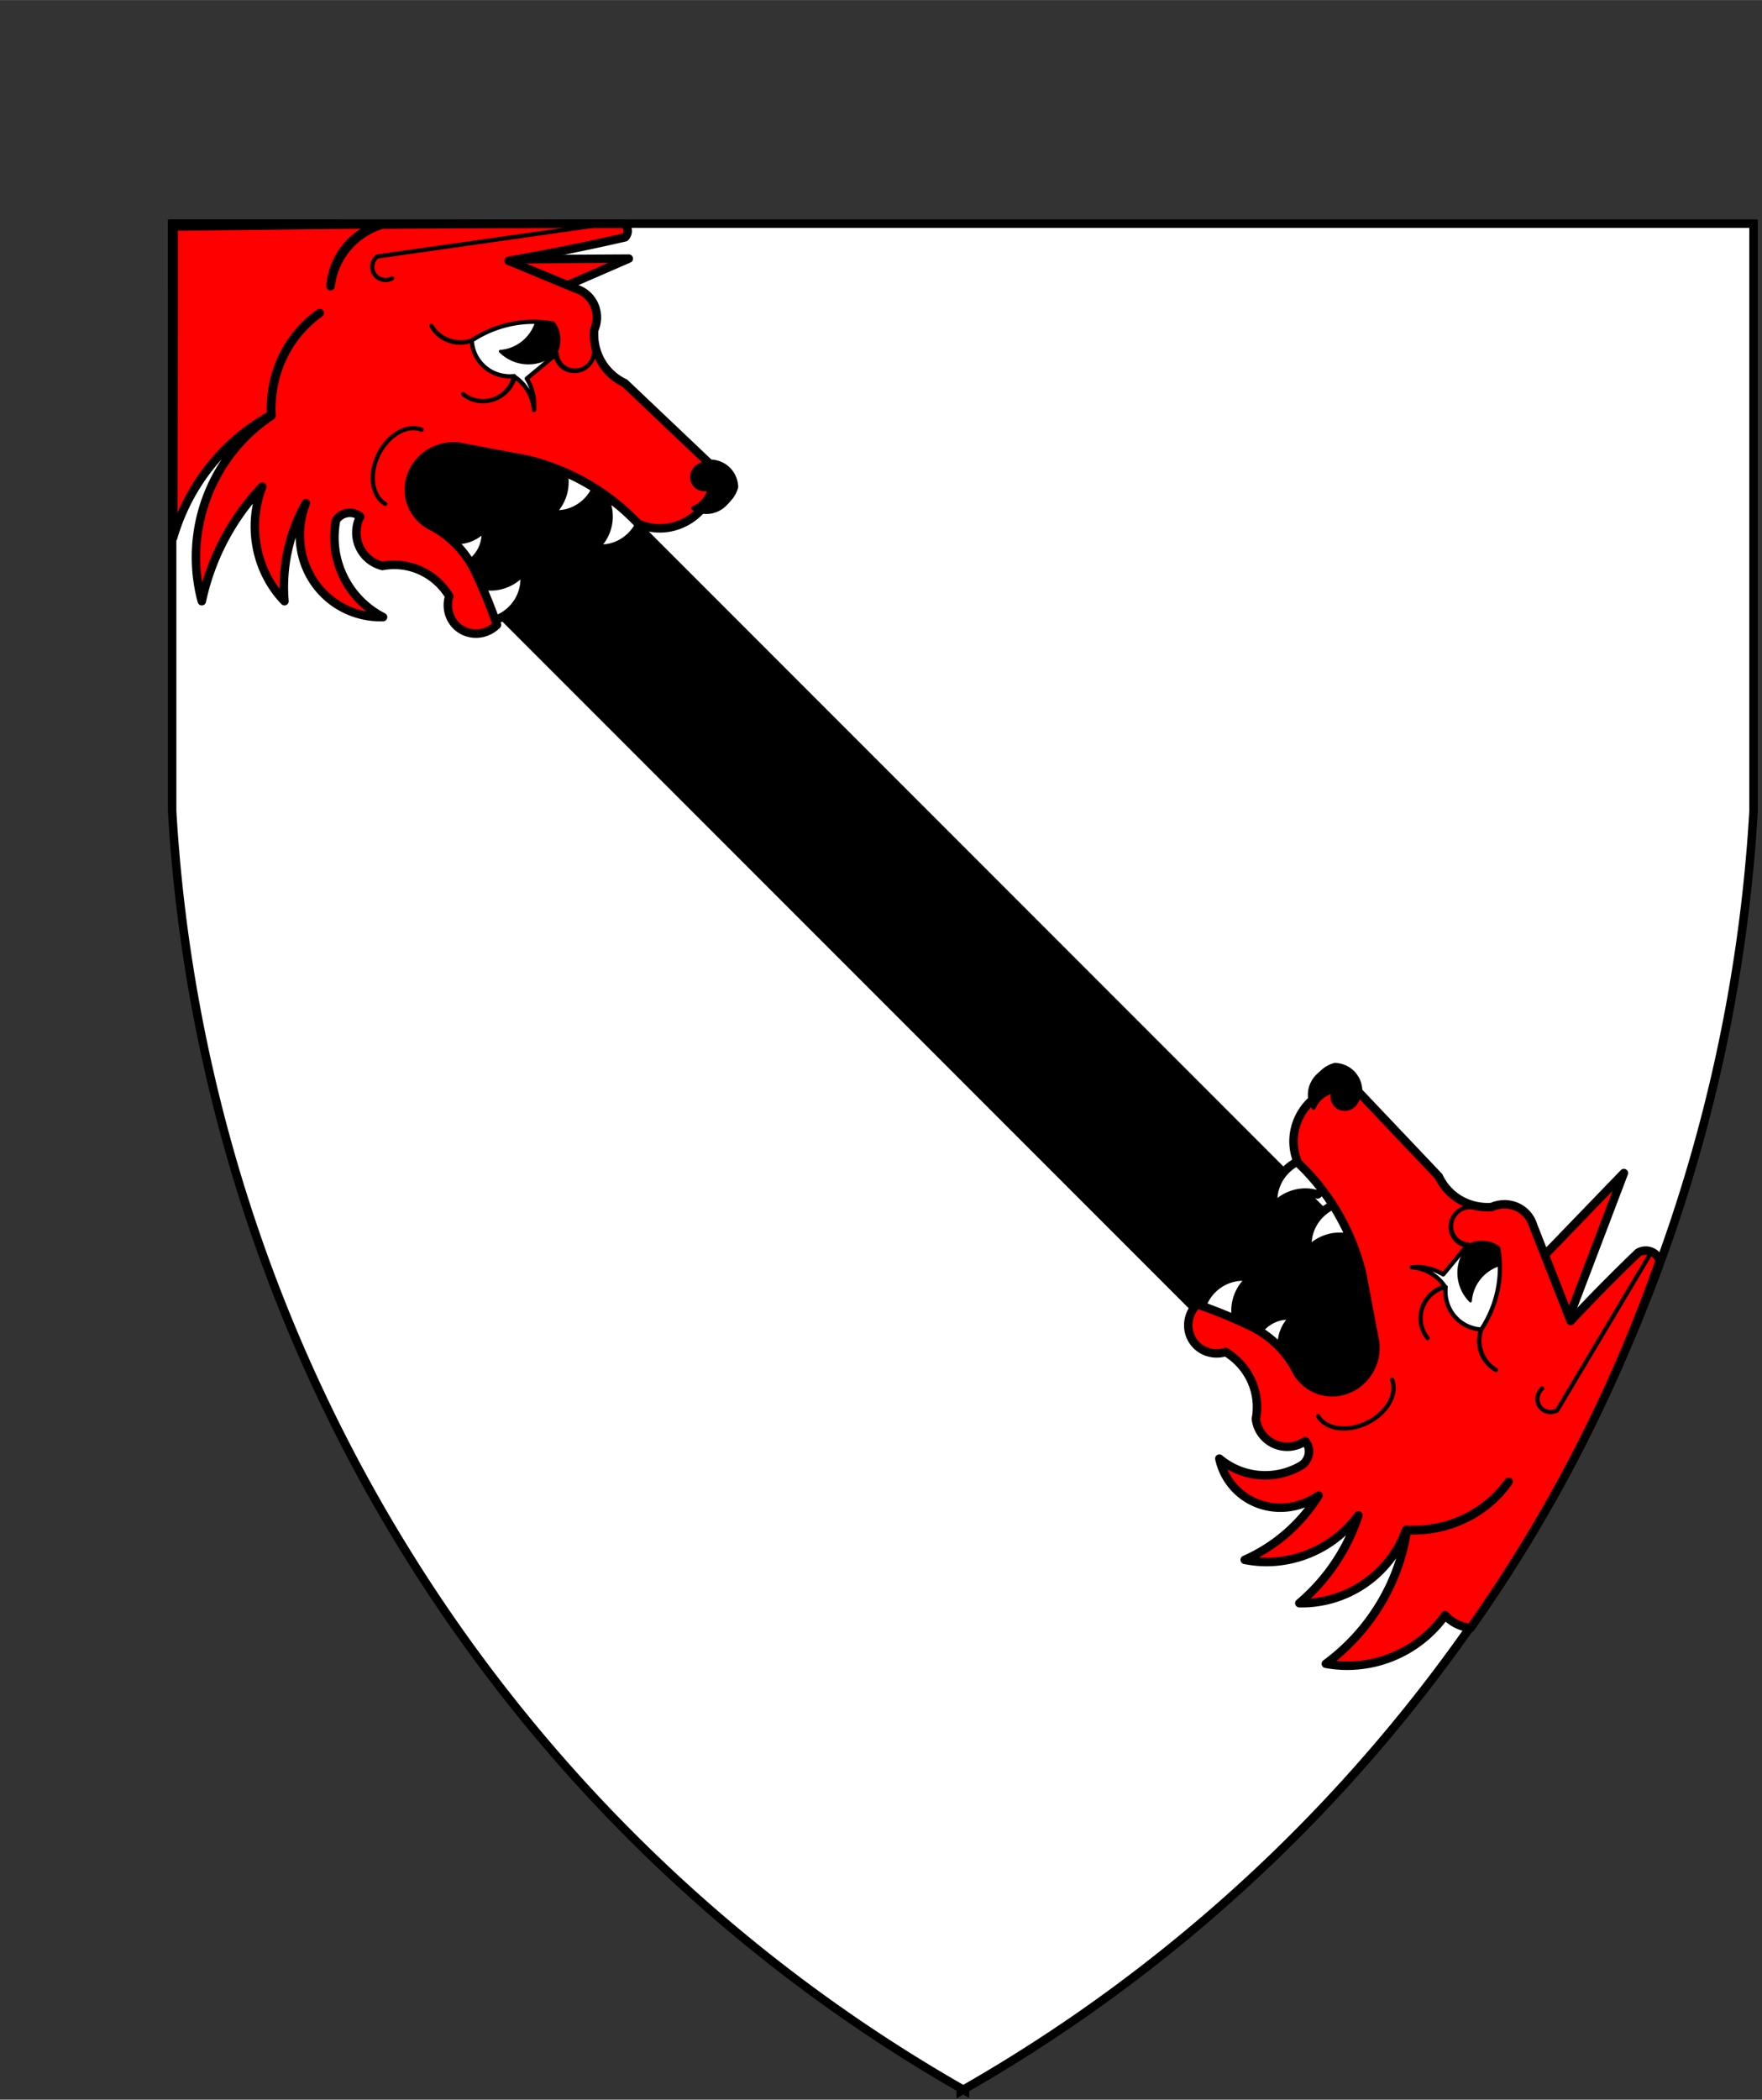
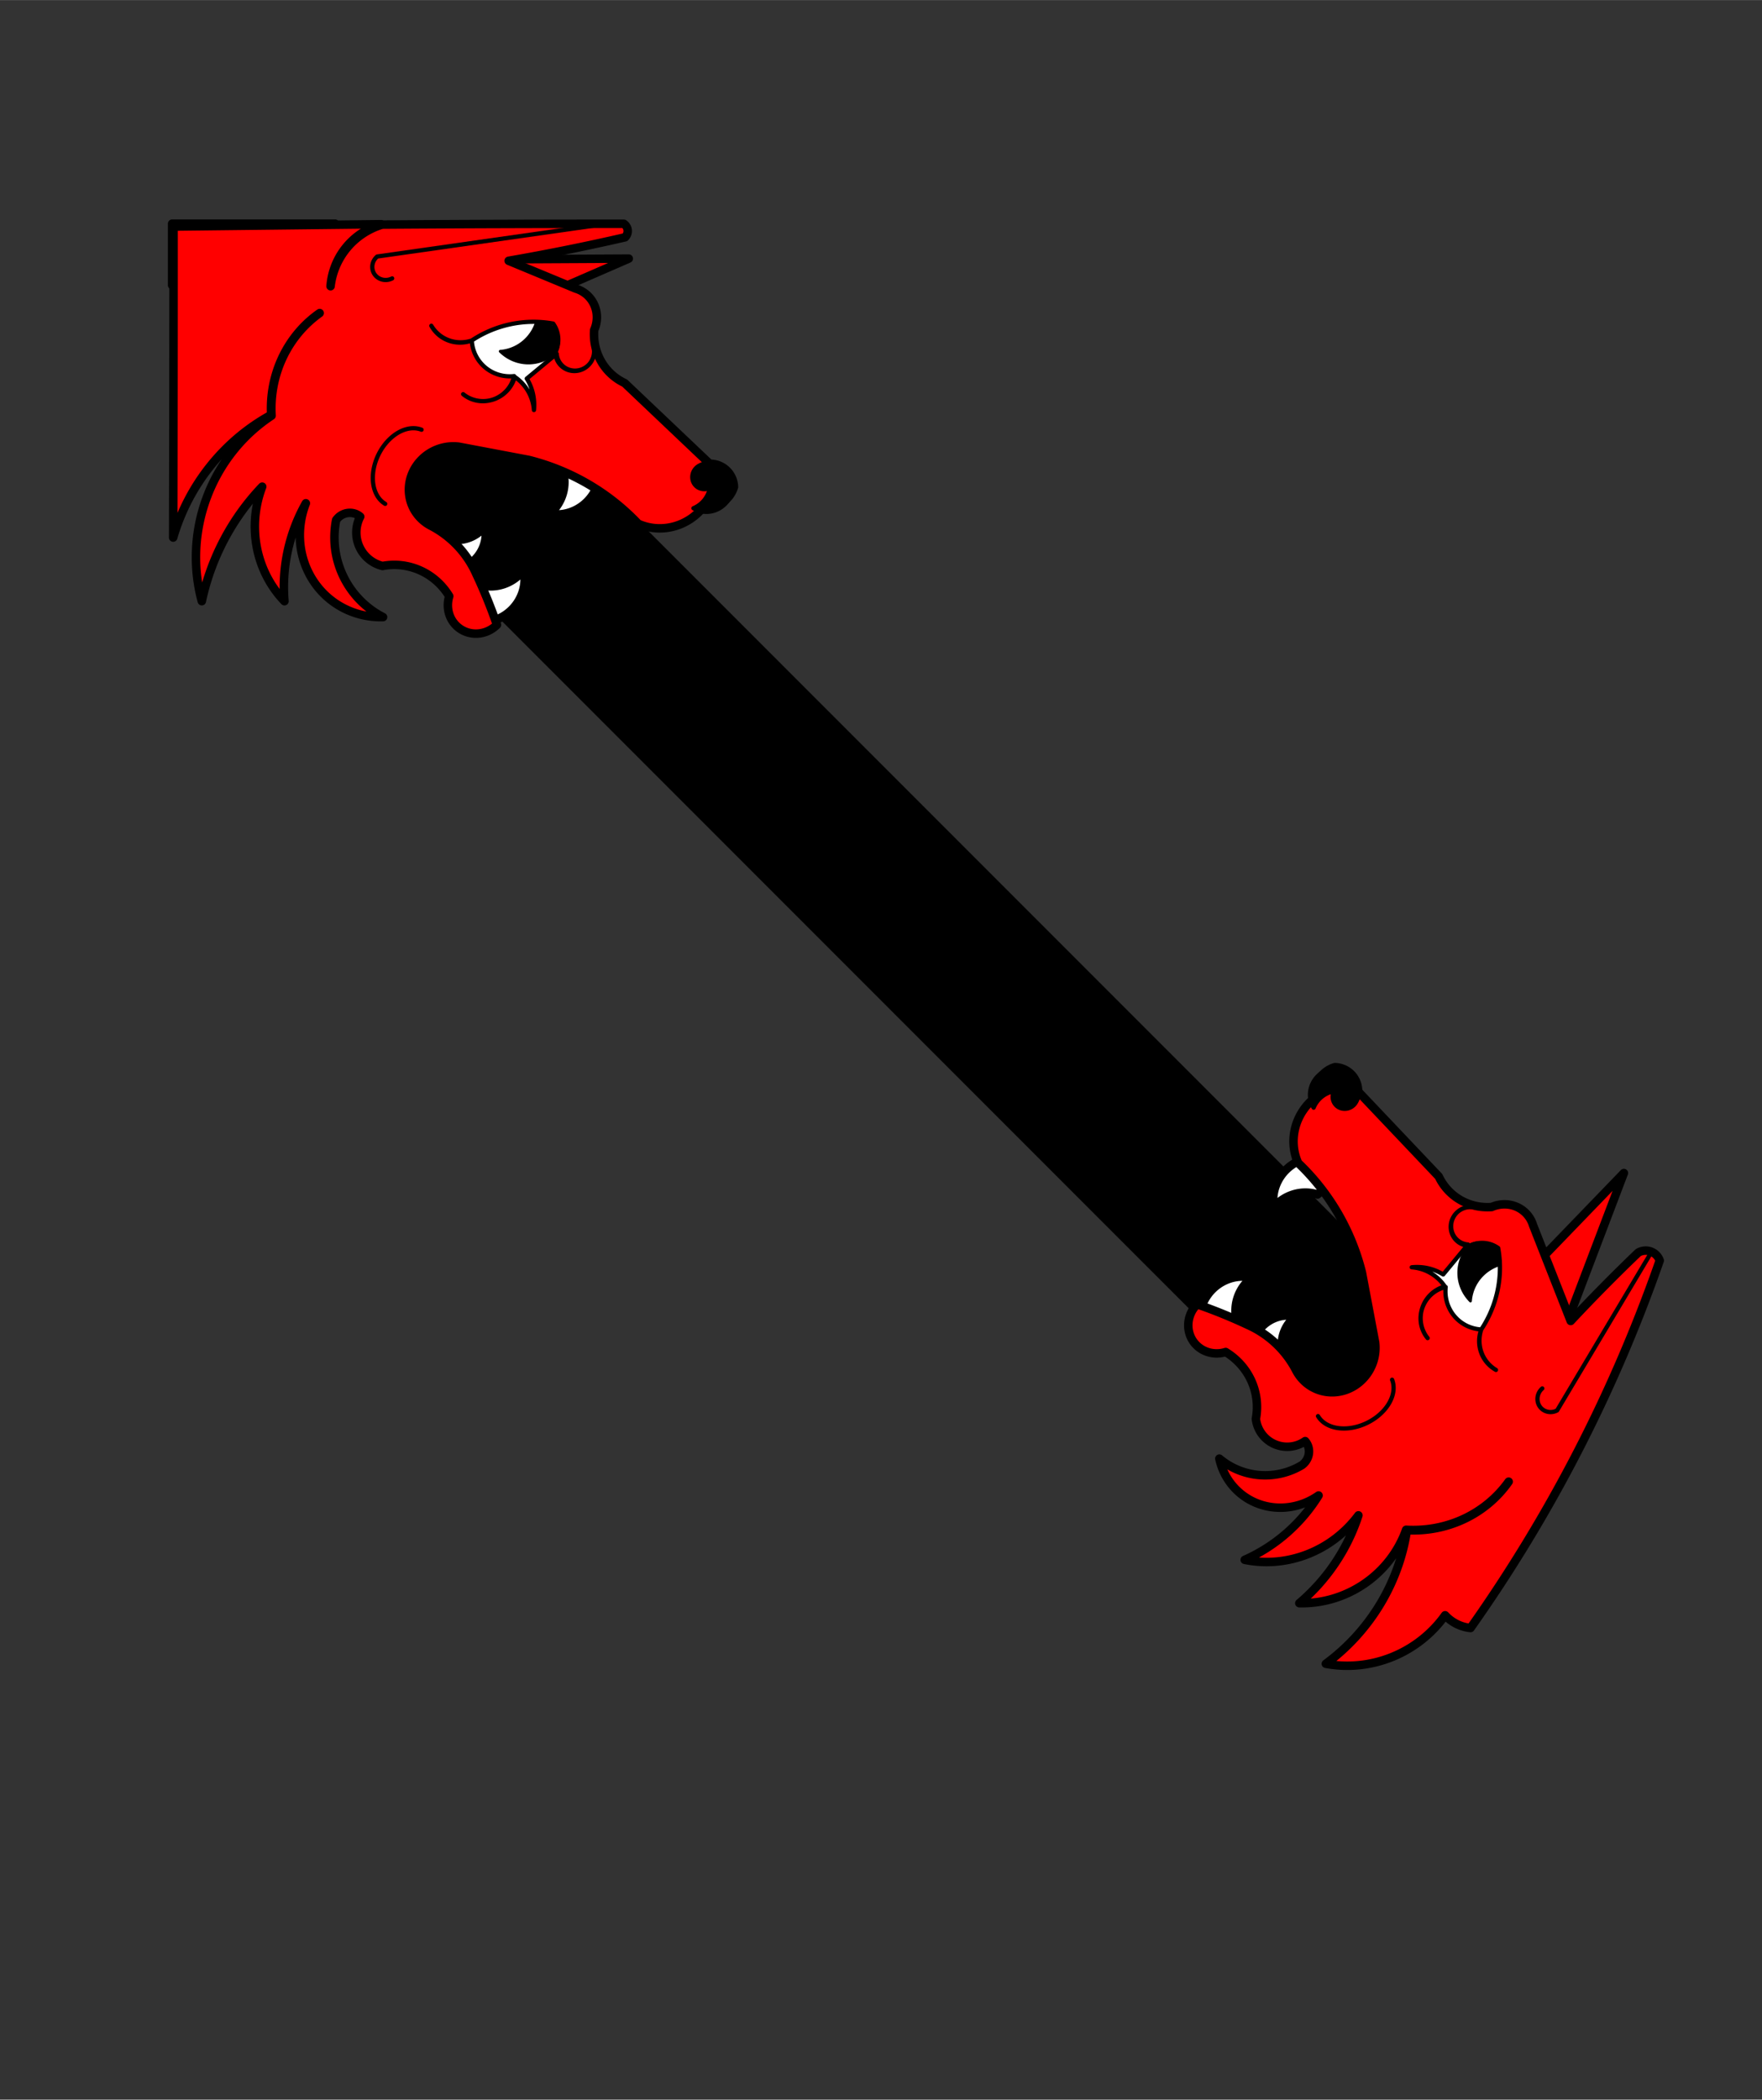
<svg xmlns="http://www.w3.org/2000/svg" xmlns:ns1="http://schemas.microsoft.com/visio/2003/SVGExtensions/" width="8.658in" height="10.312in" viewBox="0 0 623.395 742.442" xml:space="preserve" color-interpolation-filters="sRGB" class="st9">
  <rect x="0" y="0" width="623.395" height="742.442" fill="#333333" stroke="none" />
  <title>Bend Engouled by Wolves</title>
  <ns1:documentProperties ns1:langID="1033" ns1:viewMarkup="false" />
  <style type="text/css">
	
		.st1 {fill:#ffffff;stroke:#000000;stroke-linecap:butt;stroke-width:3}
		.st2 {fill:#000000;stroke:#000000;stroke-linecap:round;stroke-linejoin:round;stroke-width:3}
		.st3 {fill:#ff0000;stroke:#000000;stroke-linecap:round;stroke-linejoin:round;stroke-width:3}
		.st4 {fill:#ffffff;stroke:#000000;stroke-linecap:round;stroke-linejoin:round;stroke-width:3}
		.st5 {stroke:#000000;stroke-linecap:round;stroke-linejoin:round;stroke-width:1.5}
		.st6 {fill:#000000;stroke:#000000;stroke-linecap:round;stroke-linejoin:round;stroke-width:1.5}
		.st7 {fill:#ffffff;stroke:#000000;stroke-linecap:round;stroke-linejoin:round;stroke-width:1.5}
		.st8 {fill:#000000;stroke:#000000;stroke-linecap:round;stroke-linejoin:round;stroke-width:1}
		.st9 {fill:none;fill-rule:evenodd;font-size:12px;overflow:visible;stroke-linecap:square;stroke-miterlimit:3}
	
	</style>
  <g ns1:mID="0" ns1:index="1" ns1:groupContext="foregroundPage">
    <title>Page-1</title>
    <ns1:pageProperties ns1:drawingScale="1" ns1:pageScale="1" ns1:drawingUnits="19" ns1:shadowOffsetX="9" ns1:shadowOffsetY="-9" />
    <g id="group1-1" transform="translate(60.897,-3)" ns1:mID="1" ns1:groupContext="group">
      <title>Bend Engouled by Wolves</title>
      <g id="shape2-2" ns1:mID="2" ns1:groupContext="shape">
        <title>Escutcheon</title>
-         <path d="M0 82.07 L0 289.74 A553.904 557.226 -180 0 0 279 741.4 L279 742.44 A553.904 557.226 -180 0 0 279.91 741.92         L280.5 742.26 L280.5 741.59 A553.904 557.226 -180 0 0 559.5 289.93 L559.5 82.07 L0 82.07 Z" class="st1" />
      </g>
      <g id="group3-4" transform="translate(6.39488E-014,-150.427)" ns1:mID="3" ns1:groupContext="group">
        <title>Sheet.3</title>
        <g id="shape4-5" ns1:mID="4" ns1:groupContext="shape" transform="translate(0,-22.721)">
          <title>Sheet.4</title>
          <path d="M465.48 742.44 A553.904 557.226 -180 0 0 495.22 692.77 L57.67 255.22 L0 255.22 L0 276.97 L465.48 742.44          Z" class="st2" />
        </g>
        <g id="group5-7" transform="translate(359.514,2.27374E-013)" ns1:mID="5" ns1:groupContext="group">
          <title>Sheet.5</title>
          <g id="shape6-8" ns1:mID="6" ns1:groupContext="shape" transform="translate(643.558,103.749) rotate(46.5)">
            <title>Sheet.6</title>
            <path d="M0 674.74 L2.96 742.44 L32.57 742.44 L0 674.74 Z" class="st3" />
          </g>
          <g id="group7-10" transform="translate(30.026,-146.483)" ns1:mID="7" ns1:groupContext="group">
            <title>Sheet.7</title>
            <g id="shape8-11" ns1:mID="8" ns1:groupContext="shape" transform="translate(534.192,210.942) rotate(46.5)">
              <title>Sheet.8</title>
              <path d="M2.16 721.93 A14.426 14.993 -180 0 0 6.64 742.44 A13.925 14.473 0 0 1 14 728.08 A7.123 7.403            -180 0 0 2.16 721.93 Z" class="st4" />
            </g>
            <g id="shape9-13" ns1:mID="9" ns1:groupContext="shape" transform="translate(546.303,226.565) rotate(46.5)">
              <title>Sheet.9</title>
-               <path d="M2.16 721.93 A14.426 14.993 -180 0 0 6.64 742.44 A13.925 14.473 0 0 1 14 728.08 A7.123 7.403            -180 0 0 2.16 721.93 Z" class="st4" />
            </g>
          </g>
          <g id="group10-15" transform="translate(4.566,-108.565)" ns1:mID="10" ns1:groupContext="group">
            <title>Sheet.10</title>
            <g id="shape11-16" ns1:mID="11" ns1:groupContext="shape" transform="translate(-525.157,1219.99) rotate(46.5) scale(1,-1)">
              <title>Sheet.11</title>
              <path d="M2.16 721.93 A14.426 14.993 -180 0 0 6.64 742.44 A13.925 14.473 0 0 1 14 728.08 A7.123 7.403            -180 0 0 2.16 721.93 Z" class="st4" />
            </g>
            <g id="shape12-18" ns1:mID="12" ns1:groupContext="shape" transform="translate(-508.952,1234.44) rotate(46.5) scale(1,-1)">
              <title>Sheet.12</title>
              <path d="M1.82 725.13 A12.177 12.656 -180 0 0 5.6 742.44 A11.755 12.217 0 0 1 11.82 730.32 A6.013            6.249 -180 0 0 1.82 725.13 Z" class="st4" />
            </g>
          </g>
          <g id="shape13-20" ns1:mID="13" ns1:groupContext="shape" transform="translate(482.659,120.494) rotate(46.5)">
            <title>Sheet.13</title>
            <path d="M123.6 596.16 L89.93 582.54 A10.781 11.206 -180 0 0 75.13 588.7 A19.431 20.195 0 0 1 54.4 594.85           L12.94 594.85 A9.006 8.666 -90 0 0 1.1 594.85 A9.015 9.37 -180 0 0 4.06 607.16 A18.652           19.386 -180 0 0 16.71 627.65 A82.641 85.892 0 0 1 60.32 637.94 L81.49 651.58 A15.394 14.811           67.42 0 1 69.06 678.56 A38.252 36.804 -94.22 0 0 46.02 679.96 A183.061 176.132 -64.37 0 0           28.33 687.98 A10.559 10.159 -82.03 0 0 47.54 692.26 A24.198 23.282 122.9 0 1 72.03 700.77           A11.145 11.145 -180 0 0 89.75 693.54 A5.805 5.585 81.39 0 1 95.11 700.26 A25.234 25.234           0 0 1 73.33 719.83 A23.485 22.596 -96.04 0 0 106.96 703.34 A54.648 56.797 0 0 1 105.48 737.96           A38.252 39.757 -180 0 0 121.76 697.95 A64.065 66.586 0 0 1 129.9 734.5 A38.139 36.695           -77.69 0 0 137.08 689.22 A43.472 41.827 -10.79 0 0 149.71 651.19 A41.427 39.859 146.29 0           1 137.38 689.11 A70.584 67.912 93.26 0 1 151.9 742.44 A41.252 39.69 -75.32 0 0 168.5 700.03           A13.961 13.433 -179.19 0 0 177.96 696.6 A523.574 523.574 -180 0 0 129.78 558.6 A5.61 5.398           -110.24 0 0 122.51 562.17 A609.622 586.546 -110.43 0 0 123.6 596.16 Z" class="st3" />
          </g>
          <g id="shape14-22" ns1:mID="14" ns1:groupContext="shape" transform="translate(654.468,130.916) rotate(46.5)">
            <title>Sheet.14</title>
            <path d="M8.16 737.33 A4.717 4.902 -180 0 0 17.41 738.86 L0 676.95" class="st5" />
          </g>
          <g id="shape15-25" ns1:mID="15" ns1:groupContext="shape" transform="translate(578.03,28.899) rotate(46.5)">
            <title>Sheet.15</title>
            <path d="M15.95 730.13 A7.914 8.225 -180 0 0 3.37 726.28 A8.797 9.144 -180 0 0 7.07 742.44 A9.046           9.402 0 0 1 7.81 733.21 A4.332 4.503 -180 0 0 15.95 730.13 Z" class="st6" />
          </g>
          <g id="shape16-27" ns1:mID="16" ns1:groupContext="shape" transform="translate(399.367,1307.72) rotate(153.846)">
            <title>Sheet.16</title>
            <path d="M-0 742.44 A14.625 10.407 0 0 1 29.2 742.44" class="st5" />
          </g>
          <g id="group17-30" transform="translate(79.063,-104.619)" ns1:mID="17" ns1:groupContext="group">
            <title>Sheet.17</title>
            <g id="shape18-31" ns1:mID="18" ns1:groupContext="shape" transform="translate(431.635,122.834) rotate(36.5)">
              <title>Sheet.18</title>
              <path d="M4.48 695.89 A6.886 6.736 -90 1 0 11.94 707.34 A10.15 9.928 90 0 1 20.53 701.99 A39.067            38.213 90 0 1 32.85 728.7 A11.651 11.911 -180 0 0 45.54 737.1 A12.086 12.356 0 0 1 32.85            728.7 A13.892 13.588 90 0 1 13.81 724.13 A11.191 10.946 -90 0 0 19.41 742.44 A11.226            11.476 0 0 1 13.44 724.13 A15.801 16.155 -180 0 0 0 725.65 A17.904 18.304 0 0 1 10.45            721.07 L11.2 707.34 A6.531 6.677 0 1 1 4.48 695.89 Z" class="st7" />
            </g>
            <g id="shape19-33" ns1:mID="19" ns1:groupContext="shape" transform="translate(224.573,4.11) rotate(16.5)">
              <title>Sheet.19</title>
              <path d="M1.71 723.4 A14.379 14.143 -0 0 0 7.37 742.44 A15.011 14.764 180 0 1 13.77 727.08 A7.267            7.148 -0 0 0 1.71 723.4 Z" class="st8" />
            </g>
          </g>
        </g>
        <g id="group20-35" transform="translate(0.375,-364.973)" ns1:mID="20" ns1:groupContext="group">
          <title>Sheet.20</title>
          <g id="shape21-36" ns1:mID="21" ns1:groupContext="shape" transform="translate(767.643,314.038) rotate(64) scale(-1,1)">
            <title>Sheet.21</title>
            <path d="M0 674.74 L2.96 742.44 L32.57 742.44 L0 674.74 Z" class="st3" />
          </g>
          <g id="group22-38" transform="translate(875.65,712.416) rotate(90) scale(-1,1)" ns1:mID="22" ns1:groupContext="group">
            <title>Sheet.22</title>
            <g id="shape23-39" ns1:mID="23" ns1:groupContext="shape" transform="translate(534.192,210.942) rotate(46.5)">
              <title>Sheet.23</title>
-               <path d="M2.16 721.93 A14.426 14.993 -180 0 0 6.64 742.44 A13.925 14.473 0 0 1 14 728.08 A7.123 7.403            -180 0 0 2.16 721.93 Z" class="st4" />
            </g>
            <g id="shape24-41" ns1:mID="24" ns1:groupContext="shape" transform="translate(546.303,226.565) rotate(46.5)">
              <title>Sheet.24</title>
              <path d="M2.16 721.93 A14.426 14.993 -180 0 0 6.64 742.44 A13.925 14.473 0 0 1 14 728.08 A7.123 7.403            -180 0 0 2.16 721.93 Z" class="st4" />
            </g>
          </g>
          <g id="group25-43" transform="translate(837.732,737.876) rotate(90) scale(-1,1)" ns1:mID="25" ns1:groupContext="group">
            <title>Sheet.25</title>
            <g id="shape26-44" ns1:mID="26" ns1:groupContext="shape" transform="translate(-525.157,1219.99) rotate(46.5) scale(1,-1)">
              <title>Sheet.26</title>
              <path d="M2.16 721.93 A14.426 14.993 -180 0 0 6.64 742.44 A13.925 14.473 0 0 1 14 728.08 A7.123 7.403            -180 0 0 2.16 721.93 Z" class="st4" />
            </g>
            <g id="shape27-46" ns1:mID="27" ns1:groupContext="shape" transform="translate(-508.952,1234.44) rotate(46.5) scale(1,-1)">
              <title>Sheet.27</title>
              <path d="M1.82 725.13 A12.177 12.656 -180 0 0 5.6 742.44 A11.755 12.217 0 0 1 11.82 730.32 A6.013            6.249 -180 0 0 1.82 725.13 Z" class="st4" />
            </g>
          </g>
          <g id="shape28-48" ns1:mID="28" ns1:groupContext="shape" transform="translate(600.856,268.021) rotate(43.5) scale(-1,1)">
            <title>Sheet.28</title>
            <path d="M113.94 580.4 L89.93 571.19 A10.781 11.206 -180 0 0 75.13 577.34 A19.431 20.195 0 0 1 54.4 583.5           L12.94 583.5 A9.006 8.666 -90 0 0 1.1 583.5 A9.015 9.37 -180 0 0 4.06 595.81 A18.652           19.386 -180 0 0 16.71 616.3 A82.641 85.892 0 0 1 60.32 626.58 L81.49 640.22 A15.394 14.811           67.42 0 1 69.06 667.21 A38.252 36.804 -94.22 0 0 46.02 668.61 A183.061 176.132 -64.37 0 0           28.33 676.63 A10.559 10.159 -82.03 0 0 47.54 680.9 A24.198 23.282 122.9 0 1 72.03 689.41           A12.177 12.177 -180 0 0 89.75 682.18 A5.805 5.585 81.39 0 1 95.11 688.9 A31.654 31.654           0 0 1 59.44 702.38 A30.495 29.34 -82.26 0 0 106.96 691.98 A58.09 55.891 118.72 0 1 88.61           722.31 A37.974 36.536 -57.65 0 0 122.2 698.35 A81.439 78.357 118.24 0 1 109.83 742.44 A58.312           56.104 -63.82 0 0 137.08 677.86 A43.472 41.827 -10.79 0 0 149.71 639.83 A41.427 39.859           146.29 0 1 137.38 677.75 A70.918 68.234 113.36 0 1 132.66 733.09 A34035.4 34035.4 175.26 0           1 208.26 653.23 L155.49 601.99 A24.629 24.629 0 0 1 153.45 630.29 A25.925 25.925 -180 0           0 155.19 601.9 A11029.6 11029.6 -156.83 0 0 93.36 542.84 A3.325 3.199 -125.52 0 0 89.77           546.01 A753.426 724.907 -143.71 0 0 113.94 580.4 Z" class="st3" />
          </g>
          <g id="shape29-50" ns1:mID="29" ns1:groupContext="shape" transform="translate(751.402,317.397) rotate(65) scale(-1,1)">
            <title>Sheet.29</title>
            <path d="M13.44 737.33 A4.717 4.902 -180 0 0 22.69 738.86 L0 664.14" class="st5" />
          </g>
          <g id="shape30-53" ns1:mID="30" ns1:groupContext="shape" transform="translate(700.268,164.412) rotate(43.5) scale(-1,1)">
            <title>Sheet.30</title>
            <path d="M15.95 730.13 A7.914 8.225 -180 0 0 3.37 726.28 A8.797 9.144 -180 0 0 7.07 742.44 A9.046           9.402 0 0 1 7.81 733.21 A4.332 4.503 -180 0 0 15.95 730.13 Z" class="st6" />
          </g>
          <g id="shape31-55" ns1:mID="31" ns1:groupContext="shape" transform="translate(-578.551,343.075) rotate(-63.846) scale(-1,1)">
            <title>Sheet.31</title>
            <path d="M-0 742.44 A14.625 10.407 0 0 1 29.2 742.44" class="st5" />
          </g>
          <g id="group32-58" transform="translate(833.786,663.379) rotate(90) scale(-1,1)" ns1:mID="32" ns1:groupContext="group">
            <title>Sheet.32</title>
            <g id="shape33-59" ns1:mID="33" ns1:groupContext="shape" transform="translate(431.635,122.834) rotate(36.5)">
              <title>Sheet.33</title>
              <path d="M4.48 695.89 A6.886 6.736 -90 1 0 11.94 707.34 A10.15 9.928 90 0 1 20.53 701.99 A39.067            38.213 90 0 1 32.85 728.7 A11.651 11.911 -180 0 0 45.54 737.1 A12.086 12.356 0 0 1 32.85            728.7 A13.892 13.588 90 0 1 13.81 724.13 A11.191 10.946 -90 0 0 19.41 742.44 A11.226            11.476 0 0 1 13.44 724.13 A15.801 16.155 -180 0 0 0 725.65 A17.904 18.304 0 0 1 10.45            721.07 L11.2 707.34 A6.531 6.677 0 1 1 4.48 695.89 Z" class="st7" />
            </g>
            <g id="shape34-61" ns1:mID="34" ns1:groupContext="shape" transform="translate(224.573,4.11) rotate(16.5)">
              <title>Sheet.34</title>
              <path d="M1.71 723.4 A14.379 14.143 -0 0 0 7.37 742.44 A15.011 14.764 180 0 1 13.77 727.08 A7.267            7.148 -0 0 0 1.71 723.4 Z" class="st8" />
            </g>
          </g>
        </g>
      </g>
    </g>
  </g>
</svg>